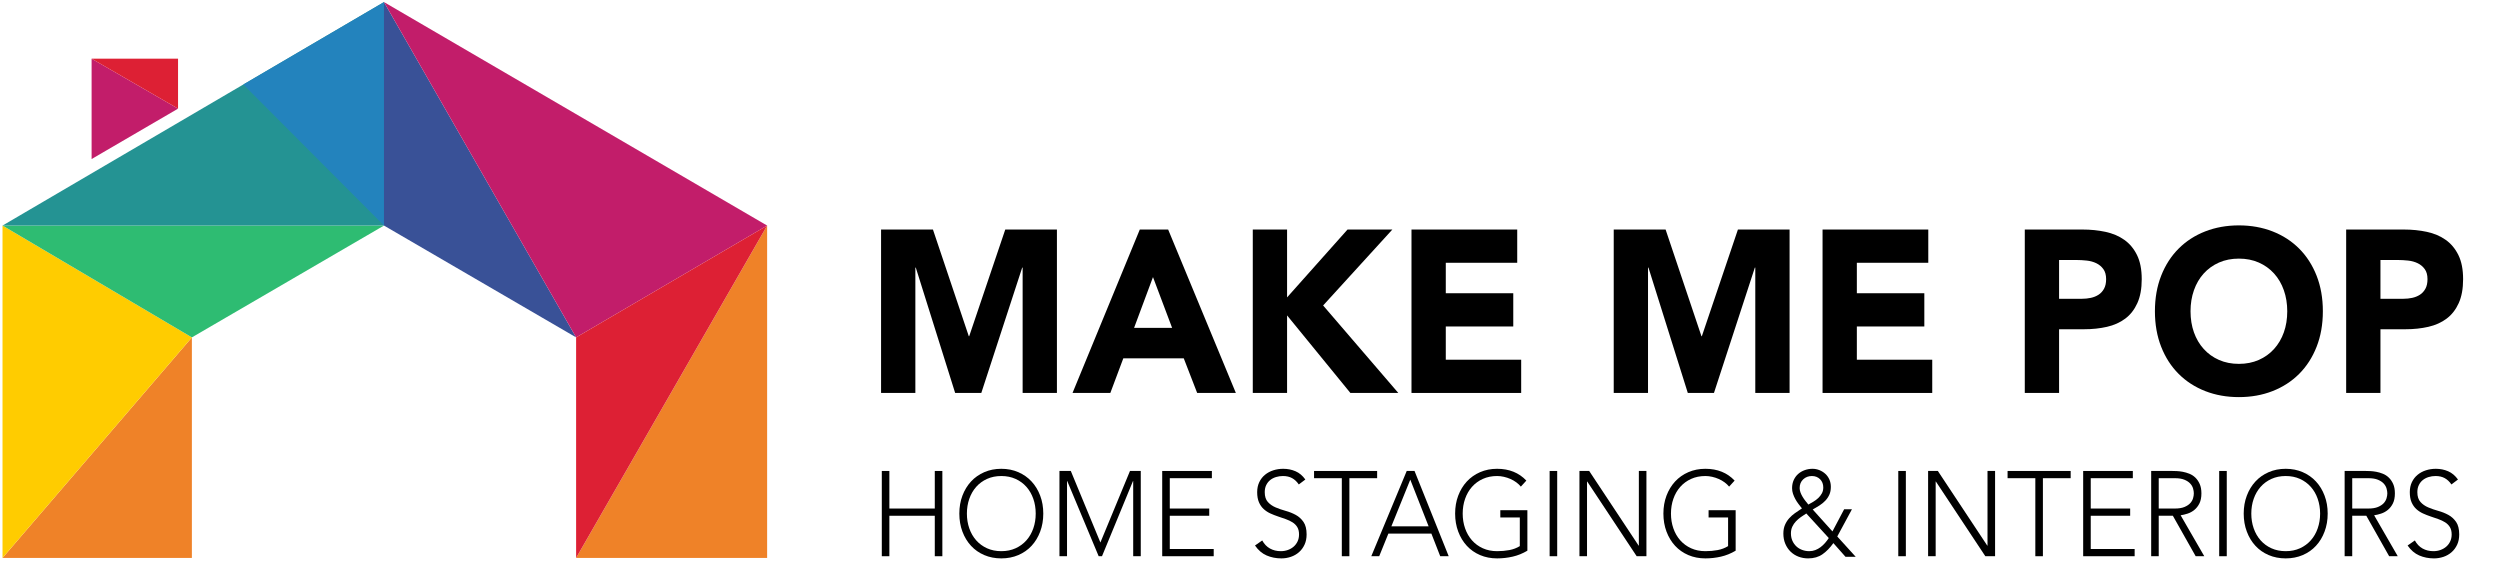
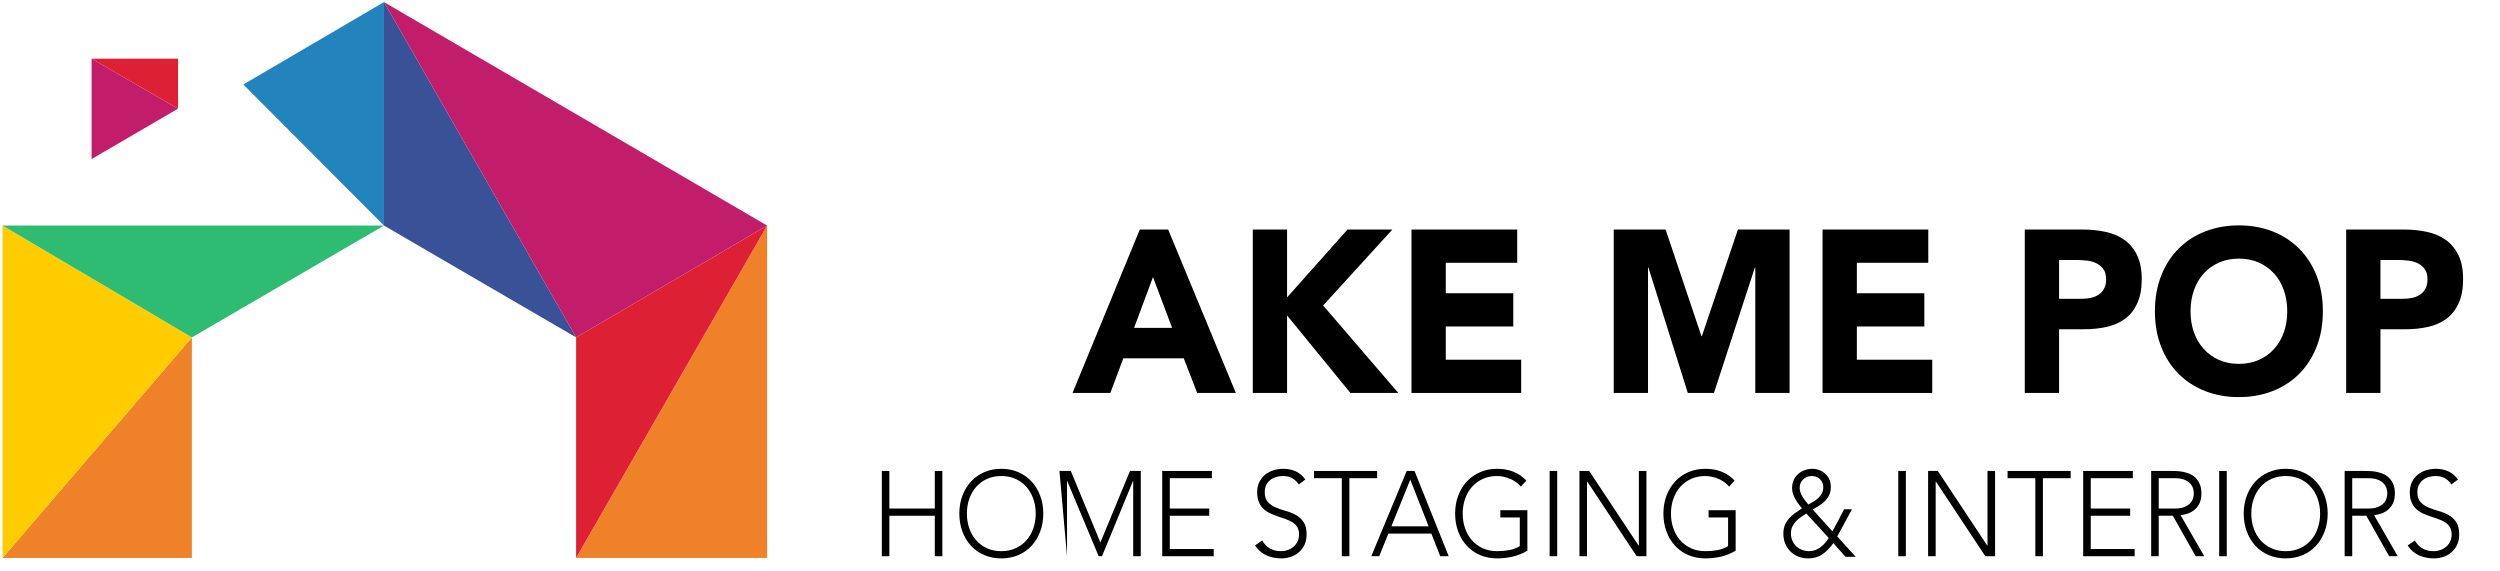
<svg xmlns="http://www.w3.org/2000/svg" width="100%" height="100%" viewBox="0 0 994 227" version="1.1" xml:space="preserve" style="fill-rule:evenodd;clip-rule:evenodd;stroke-linejoin:round;stroke-miterlimit:2;">
  <g id="Artboard1" transform="matrix(1,0,0,1,-175,-254.827)">
    <rect x="175" y="254.827" width="993.096" height="226.179" style="fill:none;" />
    <g transform="matrix(1,0,0,1,1,0.827)">
      <g transform="matrix(1,0,0,1,-891.839,-132.139)">
        <path d="M1066.84,607.963L1142.13,607.963L1142.13,520.287L1066.84,607.963Z" style="fill:rgb(239,130,40);" />
      </g>
      <g transform="matrix(1,0,0,1,-891.839,-132.139)">
        <path d="M1066.84,475.824L1142.13,520.287L1066.84,607.963L1066.84,475.824Z" style="fill:rgb(255,204,0);" />
      </g>
      <g transform="matrix(1,0,0,1,-891.839,-132.139)">
        <path d="M1066.84,475.824L1142.13,520.287L1218.51,475.824L1066.84,475.824Z" style="fill:rgb(46,188,114);" />
      </g>
      <g transform="matrix(1,0,0,1,-891.839,-132.139)">
-         <path d="M1218.51,475.824L1218.51,386.965L1066.84,475.824L1218.51,475.824Z" style="fill:rgb(36,147,147);" />
-       </g>
+         </g>
      <g transform="matrix(1,0,0,1,-891.839,-132.139)">
        <path d="M1218.51,386.965L1218.51,475.824L1162.58,419.735L1218.51,386.965Z" style="fill:rgb(35,131,189);" />
      </g>
      <g transform="matrix(1,0,0,1,-891.839,-132.139)">
        <path d="M1218.51,386.965L1218.51,475.824L1294.9,520.287L1218.51,386.965Z" style="fill:rgb(57,81,151);" />
      </g>
      <g transform="matrix(1,0,0,1,-891.839,-132.139)">
        <path d="M1218.51,386.965L1370.85,475.824L1294.9,520.287L1218.51,386.965Z" style="fill:rgb(194,29,106);" />
      </g>
      <g transform="matrix(1,0,0,1,-891.839,-132.139)">
        <path d="M1294.9,607.963L1370.85,607.963L1370.85,475.824L1294.9,607.963Z" style="fill:rgb(239,130,40);" />
      </g>
      <g transform="matrix(1,0,0,1,-891.839,-132.139)">
        <path d="M1370.85,475.824L1294.9,520.287L1294.9,607.963L1370.85,475.824Z" style="fill:rgb(221,32,52);" />
      </g>
      <g transform="matrix(1,0,0,1,-891.839,-132.139)">
        <path d="M1102.26,449.375L1102.26,409.471L1136.63,429.338L1102.26,449.375Z" style="fill:rgb(194,29,106);" />
      </g>
      <g transform="matrix(1,0,0,1,-891.839,-132.139)">
        <path d="M1102.26,409.471L1136.63,429.338L1136.63,409.471L1102.26,409.471Z" style="fill:rgb(221,32,52);" />
      </g>
    </g>
    <g transform="matrix(0.912,0,0,0.912,76.266,56.002)">
      <path d="M492.695,423.334L495.995,423.334L495.995,439.714L515.795,439.714L515.795,423.334L519.095,423.334L519.095,460.504L515.795,460.504L515.795,442.864L495.995,442.864L495.995,460.504L492.695,460.504L492.695,423.334Z" style="fill-rule:nonzero;" />
      <path d="M526.495,441.919C526.495,439.084 526.945,436.476 527.845,434.096C528.745,431.716 529.995,429.66 531.595,427.927C533.195,426.195 535.12,424.839 537.37,423.859C539.62,422.879 542.095,422.389 544.795,422.389C547.495,422.389 549.97,422.879 552.22,423.859C554.47,424.839 556.395,426.195 557.995,427.927C559.595,429.66 560.845,431.716 561.745,434.096C562.645,436.476 563.095,439.084 563.095,441.919C563.095,444.754 562.645,447.37 561.745,449.767C560.845,452.165 559.595,454.23 557.995,455.962C556.395,457.695 554.47,459.042 552.22,460.005C549.97,460.967 547.495,461.449 544.795,461.449C542.095,461.449 539.62,460.967 537.37,460.005C535.12,459.042 533.195,457.695 531.595,455.962C529.995,454.23 528.745,452.165 527.845,449.767C526.945,447.37 526.495,444.754 526.495,441.919ZM529.795,441.919C529.795,444.229 530.145,446.381 530.845,448.376C531.545,450.371 532.545,452.104 533.845,453.574C535.145,455.044 536.72,456.199 538.57,457.039C540.42,457.879 542.495,458.299 544.795,458.299C547.095,458.299 549.17,457.879 551.02,457.039C552.87,456.199 554.445,455.044 555.745,453.574C557.045,452.104 558.045,450.371 558.745,448.376C559.445,446.381 559.795,444.229 559.795,441.919C559.795,439.609 559.445,437.456 558.745,435.461C558.045,433.466 557.045,431.734 555.745,430.264C554.445,428.794 552.87,427.639 551.02,426.799C549.17,425.959 547.095,425.539 544.795,425.539C542.495,425.539 540.42,425.959 538.57,426.799C536.72,427.639 535.145,428.794 533.845,430.264C532.545,431.734 531.545,433.466 530.845,435.461C530.145,437.456 529.795,439.609 529.795,441.919Z" style="fill-rule:nonzero;" />
-       <path d="M570.145,423.334L575.095,423.334L587.995,454.519L600.895,423.334L605.595,423.334L605.595,460.504L602.295,460.504L602.295,427.744L602.195,427.744L588.695,460.504L587.245,460.504L573.545,427.744L573.445,427.744L573.445,460.504L570.145,460.504L570.145,423.334Z" style="fill-rule:nonzero;" />
+       <path d="M570.145,423.334L575.095,423.334L587.995,454.519L600.895,423.334L605.595,423.334L605.595,460.504L602.295,460.504L602.295,427.744L602.195,427.744L588.695,460.504L587.245,460.504L573.545,427.744L573.445,427.744L573.445,460.504L570.145,423.334Z" style="fill-rule:nonzero;" />
      <path d="M614.945,423.334L636.595,423.334L636.595,426.484L618.245,426.484L618.245,439.714L635.445,439.714L635.445,442.864L618.245,442.864L618.245,457.354L637.395,457.354L637.395,460.504L614.945,460.504L614.945,423.334Z" style="fill-rule:nonzero;" />
      <path d="M658.545,453.626C659.412,455.201 660.537,456.374 661.92,457.144C663.303,457.914 664.878,458.299 666.645,458.299C667.745,458.299 668.778,458.124 669.745,457.774C670.712,457.424 671.553,456.934 672.27,456.304C672.987,455.674 673.553,454.912 673.97,454.02C674.387,453.127 674.595,452.121 674.595,451.001C674.595,449.706 674.337,448.639 673.82,447.799C673.303,446.959 672.612,446.267 671.745,445.725C670.878,445.182 669.903,444.719 668.82,444.334C667.737,443.949 666.62,443.564 665.47,443.179C664.32,442.794 663.203,442.356 662.12,441.866C661.037,441.376 660.062,440.737 659.195,439.95C658.328,439.162 657.637,438.174 657.12,436.984C656.603,435.794 656.345,434.324 656.345,432.574C656.345,430.929 656.653,429.467 657.27,428.19C657.887,426.912 658.72,425.845 659.77,424.987C660.82,424.13 662.028,423.482 663.395,423.045C664.762,422.607 666.195,422.389 667.695,422.389C669.628,422.389 671.42,422.747 673.07,423.465C674.72,424.182 676.145,425.381 677.345,427.061L674.495,429.214C673.662,427.989 672.687,427.07 671.57,426.457C670.453,425.845 669.128,425.539 667.595,425.539C666.528,425.539 665.512,425.687 664.545,425.985C663.578,426.282 662.737,426.72 662.02,427.297C661.303,427.875 660.728,428.601 660.295,429.476C659.862,430.351 659.645,431.384 659.645,432.574C659.645,434.429 660.095,435.855 660.995,436.852C661.895,437.85 663.02,438.637 664.37,439.215C665.72,439.792 667.187,440.3 668.77,440.737C670.353,441.175 671.82,441.761 673.17,442.496C674.52,443.231 675.645,444.255 676.545,445.567C677.445,446.88 677.895,448.691 677.895,451.001C677.895,452.681 677.595,454.169 676.995,455.464C676.395,456.759 675.587,457.852 674.57,458.745C673.553,459.637 672.378,460.311 671.045,460.766C669.712,461.221 668.328,461.449 666.895,461.449C664.562,461.449 662.412,461.02 660.445,460.162C658.478,459.305 656.795,457.861 655.395,455.831L658.545,453.626Z" style="fill-rule:nonzero;" />
      <path d="M693.245,426.484L681.145,426.484L681.145,423.334L708.645,423.334L708.645,426.484L696.545,426.484L696.545,460.504L693.245,460.504L693.245,426.484Z" style="fill-rule:nonzero;" />
      <path d="M721.545,423.334L724.945,423.334L739.845,460.504L736.145,460.504L732.295,450.634L713.545,450.634L709.545,460.504L706.095,460.504L721.545,423.334ZM723.095,427.114L714.845,447.484L731.095,447.484L723.095,427.114Z" style="fill-rule:nonzero;" />
      <path d="M774.145,458.089C772.078,459.314 769.937,460.18 767.72,460.687C765.503,461.195 763.245,461.449 760.945,461.449C758.245,461.449 755.77,460.967 753.52,460.005C751.27,459.042 749.345,457.695 747.745,455.962C746.145,454.23 744.895,452.165 743.995,449.767C743.095,447.37 742.645,444.754 742.645,441.919C742.645,439.084 743.095,436.476 743.995,434.096C744.895,431.716 746.145,429.66 747.745,427.927C749.345,426.195 751.27,424.839 753.52,423.859C755.77,422.879 758.245,422.389 760.945,422.389C766.212,422.389 770.462,424.104 773.695,427.534L771.295,430.159C770.762,429.494 770.103,428.872 769.32,428.295C768.537,427.717 767.687,427.227 766.77,426.825C765.853,426.422 764.895,426.107 763.895,425.88C762.895,425.652 761.912,425.539 760.945,425.539C758.645,425.539 756.57,425.959 754.72,426.799C752.87,427.639 751.295,428.794 749.995,430.264C748.695,431.734 747.695,433.466 746.995,435.461C746.295,437.456 745.945,439.609 745.945,441.919C745.945,444.229 746.295,446.381 746.995,448.376C747.695,450.371 748.695,452.104 749.995,453.574C751.295,455.044 752.87,456.199 754.72,457.039C756.57,457.879 758.645,458.299 760.945,458.299C762.845,458.299 764.628,458.141 766.295,457.826C767.962,457.511 769.478,456.934 770.845,456.094L770.845,443.599L762.345,443.599L762.345,440.449L774.145,440.449L774.145,458.089Z" style="fill-rule:nonzero;" />
      <rect x="783.845" y="423.334" width="3.3" height="37.17" style="fill-rule:nonzero;" />
      <path d="M796.845,423.334L801.095,423.334L822.645,455.884L822.745,455.884L822.745,423.334L826.045,423.334L826.045,460.504L821.795,460.504L800.245,427.954L800.145,427.954L800.145,460.504L796.845,460.504L796.845,423.334Z" style="fill-rule:nonzero;" />
      <path d="M864.945,458.089C862.878,459.314 860.737,460.18 858.52,460.687C856.303,461.195 854.045,461.449 851.745,461.449C849.045,461.449 846.57,460.967 844.32,460.005C842.07,459.042 840.145,457.695 838.545,455.962C836.945,454.23 835.695,452.165 834.795,449.767C833.895,447.37 833.445,444.754 833.445,441.919C833.445,439.084 833.895,436.476 834.795,434.096C835.695,431.716 836.945,429.66 838.545,427.927C840.145,426.195 842.07,424.839 844.32,423.859C846.57,422.879 849.045,422.389 851.745,422.389C857.012,422.389 861.262,424.104 864.495,427.534L862.095,430.159C861.562,429.494 860.903,428.872 860.12,428.295C859.337,427.717 858.487,427.227 857.57,426.825C856.653,426.422 855.695,426.107 854.695,425.88C853.695,425.652 852.712,425.539 851.745,425.539C849.445,425.539 847.37,425.959 845.52,426.799C843.67,427.639 842.095,428.794 840.795,430.264C839.495,431.734 838.495,433.466 837.795,435.461C837.095,437.456 836.745,439.609 836.745,441.919C836.745,444.229 837.095,446.381 837.795,448.376C838.495,450.371 839.495,452.104 840.795,453.574C842.095,455.044 843.67,456.199 845.52,457.039C847.37,457.879 849.445,458.299 851.745,458.299C853.645,458.299 855.428,458.141 857.095,457.826C858.762,457.511 860.278,456.934 861.645,456.094L861.645,443.599L853.145,443.599L853.145,440.449L864.945,440.449L864.945,458.089Z" style="fill-rule:nonzero;" />
      <path d="M907.145,449.689L912.245,440.029L915.645,440.029L909.245,451.894L917.295,460.766L912.845,460.766L907.545,454.781C906.112,456.811 904.537,458.43 902.82,459.637C901.103,460.845 899.012,461.449 896.545,461.449C895.045,461.449 893.637,461.195 892.32,460.687C891.003,460.18 889.862,459.454 888.895,458.509C887.928,457.564 887.162,456.426 886.595,455.096C886.028,453.766 885.745,452.279 885.745,450.634C885.745,449.199 885.978,447.939 886.445,446.854C886.912,445.769 887.52,444.806 888.27,443.966C889.02,443.126 889.878,442.365 890.845,441.682C891.812,441 892.812,440.326 893.845,439.661C893.345,439.031 892.837,438.375 892.32,437.692C891.803,437.01 891.345,436.301 890.945,435.566C890.545,434.831 890.212,434.07 889.945,433.282C889.678,432.495 889.545,431.681 889.545,430.841C889.545,429.511 889.787,428.321 890.27,427.271C890.753,426.221 891.403,425.337 892.22,424.62C893.037,423.902 893.987,423.351 895.07,422.966C896.153,422.581 897.278,422.389 898.445,422.389C899.478,422.389 900.478,422.581 901.445,422.966C902.412,423.351 903.27,423.885 904.02,424.567C904.77,425.25 905.362,426.072 905.795,427.035C906.228,427.997 906.445,429.074 906.445,430.264C906.445,431.594 906.22,432.749 905.77,433.729C905.32,434.709 904.72,435.584 903.97,436.354C903.22,437.124 902.378,437.806 901.445,438.401C900.512,438.996 899.545,439.574 898.545,440.134L907.145,449.689ZM898.195,425.539C896.695,425.539 895.428,426.02 894.395,426.982C893.362,427.945 892.845,429.214 892.845,430.789C892.845,431.419 892.97,432.066 893.22,432.731C893.47,433.396 893.787,434.044 894.17,434.674C894.553,435.304 894.97,435.899 895.42,436.459C895.87,437.019 896.278,437.526 896.645,437.981C897.345,437.596 898.078,437.176 898.845,436.721C899.612,436.266 900.312,435.741 900.945,435.146C901.578,434.551 902.103,433.877 902.52,433.125C902.937,432.372 903.145,431.506 903.145,430.526C903.145,429.056 902.678,427.857 901.745,426.93C900.812,426.002 899.628,425.539 898.195,425.539ZM895.745,441.866C894.945,442.356 894.153,442.881 893.37,443.441C892.587,444.001 891.87,444.622 891.22,445.305C890.57,445.987 890.045,446.757 889.645,447.615C889.245,448.472 889.045,449.444 889.045,450.529C889.045,451.719 889.253,452.786 889.67,453.731C890.087,454.676 890.653,455.49 891.37,456.172C892.087,456.855 892.937,457.38 893.92,457.747C894.903,458.115 895.945,458.299 897.045,458.299C897.978,458.299 898.853,458.141 899.67,457.826C900.487,457.511 901.245,457.091 901.945,456.566C902.645,456.041 903.295,455.437 903.895,454.755C904.495,454.072 905.045,453.346 905.545,452.576L895.745,441.866Z" style="fill-rule:nonzero;" />
      <rect x="935.845" y="423.334" width="3.3" height="37.17" style="fill-rule:nonzero;" />
      <path d="M948.845,423.334L953.095,423.334L974.645,455.884L974.745,455.884L974.745,423.334L978.045,423.334L978.045,460.504L973.795,460.504L952.245,427.954L952.145,427.954L952.145,460.504L948.845,460.504L948.845,423.334Z" style="fill-rule:nonzero;" />
      <path d="M995.595,426.484L983.495,426.484L983.495,423.334L1011,423.334L1011,426.484L998.895,426.484L998.895,460.504L995.595,460.504L995.595,426.484Z" style="fill-rule:nonzero;" />
      <path d="M1016.45,423.334L1038.1,423.334L1038.1,426.484L1019.75,426.484L1019.75,439.714L1036.94,439.714L1036.94,442.864L1019.75,442.864L1019.75,457.354L1038.89,457.354L1038.89,460.504L1016.45,460.504L1016.45,423.334Z" style="fill-rule:nonzero;" />
      <path d="M1049.39,439.714L1056.39,439.714C1058.13,439.714 1059.54,439.486 1060.62,439.031C1061.7,438.576 1062.55,438.016 1063.14,437.351C1063.75,436.686 1064.15,435.969 1064.37,435.199C1064.59,434.429 1064.69,433.729 1064.69,433.099C1064.69,432.469 1064.59,431.769 1064.37,430.999C1064.15,430.229 1063.75,429.511 1063.14,428.846C1062.55,428.181 1061.7,427.621 1060.62,427.166C1059.54,426.711 1058.13,426.484 1056.39,426.484L1049.39,426.484L1049.39,439.714ZM1046.1,423.334L1055.39,423.334C1055.86,423.334 1056.5,423.351 1057.3,423.386C1058.1,423.421 1058.96,423.526 1059.89,423.701C1060.83,423.876 1061.78,424.156 1062.75,424.541C1063.71,424.926 1064.58,425.486 1065.35,426.221C1066.11,426.956 1066.75,427.884 1067.25,429.004C1067.75,430.124 1068,431.489 1068,433.099C1068,434.884 1067.7,436.354 1067.12,437.509C1066.54,438.664 1065.8,439.6 1064.92,440.317C1064.04,441.035 1063.06,441.569 1062,441.919C1060.93,442.269 1059.91,442.514 1058.94,442.654L1069.25,460.504L1065.5,460.504L1055.55,442.864L1049.39,442.864L1049.39,460.504L1046.1,460.504L1046.1,423.334Z" style="fill-rule:nonzero;" />
      <rect x="1075.75" y="423.334" width="3.3" height="37.17" style="fill-rule:nonzero;" />
      <path d="M1086.44,441.919C1086.44,439.084 1086.89,436.476 1087.8,434.096C1088.69,431.716 1089.94,429.66 1091.55,427.927C1093.14,426.195 1095.07,424.839 1097.32,423.859C1099.57,422.879 1102.05,422.389 1104.75,422.389C1107.44,422.389 1109.92,422.879 1112.17,423.859C1114.42,424.839 1116.35,426.195 1117.94,427.927C1119.55,429.66 1120.8,431.716 1121.69,434.096C1122.6,436.476 1123.05,439.084 1123.05,441.919C1123.05,444.754 1122.6,447.37 1121.69,449.767C1120.8,452.165 1119.55,454.23 1117.94,455.962C1116.35,457.695 1114.42,459.042 1112.17,460.005C1109.92,460.967 1107.44,461.449 1104.75,461.449C1102.05,461.449 1099.57,460.967 1097.32,460.005C1095.07,459.042 1093.14,457.695 1091.55,455.962C1089.94,454.23 1088.69,452.165 1087.8,449.767C1086.89,447.37 1086.44,444.754 1086.44,441.919ZM1089.75,441.919C1089.75,444.229 1090.1,446.381 1090.8,448.376C1091.5,450.371 1092.5,452.104 1093.8,453.574C1095.1,455.044 1096.67,456.199 1098.52,457.039C1100.37,457.879 1102.44,458.299 1104.75,458.299C1107.05,458.299 1109.12,457.879 1110.97,457.039C1112.82,456.199 1114.39,455.044 1115.69,453.574C1117,452.104 1118,450.371 1118.69,448.376C1119.39,446.381 1119.75,444.229 1119.75,441.919C1119.75,439.609 1119.39,437.456 1118.69,435.461C1118,433.466 1117,431.734 1115.69,430.264C1114.39,428.794 1112.82,427.639 1110.97,426.799C1109.12,425.959 1107.05,425.539 1104.75,425.539C1102.44,425.539 1100.37,425.959 1098.52,426.799C1096.67,427.639 1095.1,428.794 1093.8,430.264C1092.5,431.734 1091.5,433.466 1090.8,435.461C1090.1,437.456 1089.75,439.609 1089.75,441.919Z" style="fill-rule:nonzero;" />
      <path d="M1133.75,439.714L1140.75,439.714C1142.48,439.714 1143.89,439.486 1144.97,439.031C1146.05,438.576 1146.89,438.016 1147.5,437.351C1148.1,436.686 1148.5,435.969 1148.72,435.199C1148.94,434.429 1149.05,433.729 1149.05,433.099C1149.05,432.469 1148.94,431.769 1148.72,430.999C1148.5,430.229 1148.1,429.511 1147.5,428.846C1146.89,428.181 1146.05,427.621 1144.97,427.166C1143.89,426.711 1142.48,426.484 1140.75,426.484L1133.75,426.484L1133.75,439.714ZM1130.44,423.334L1139.75,423.334C1140.21,423.334 1140.85,423.351 1141.64,423.386C1142.44,423.421 1143.31,423.526 1144.25,423.701C1145.18,423.876 1146.13,424.156 1147.1,424.541C1148.06,424.926 1148.93,425.486 1149.69,426.221C1150.46,426.956 1151.1,427.884 1151.6,429.004C1152.1,430.124 1152.35,431.489 1152.35,433.099C1152.35,434.884 1152.05,436.354 1151.47,437.509C1150.89,438.664 1150.15,439.6 1149.27,440.317C1148.39,441.035 1147.41,441.569 1146.35,441.919C1145.28,442.269 1144.26,442.514 1143.3,442.654L1153.6,460.504L1149.85,460.504L1139.89,442.864L1133.75,442.864L1133.75,460.504L1130.44,460.504L1130.44,423.334Z" style="fill-rule:nonzero;" />
      <path d="M1161.05,453.626C1161.91,455.201 1163.04,456.374 1164.42,457.144C1165.8,457.914 1167.38,458.299 1169.14,458.299C1170.25,458.299 1171.28,458.124 1172.25,457.774C1173.21,457.424 1174.05,456.934 1174.77,456.304C1175.49,455.674 1176.05,454.912 1176.47,454.02C1176.89,453.127 1177.1,452.121 1177.1,451.001C1177.1,449.706 1176.84,448.639 1176.32,447.799C1175.8,446.959 1175.11,446.267 1174.25,445.725C1173.38,445.182 1172.4,444.719 1171.32,444.334C1170.24,443.949 1169.12,443.564 1167.97,443.179C1166.82,442.794 1165.7,442.356 1164.62,441.866C1163.54,441.376 1162.56,440.737 1161.69,439.95C1160.83,439.162 1160.14,438.174 1159.62,436.984C1159.1,435.794 1158.85,434.324 1158.85,432.574C1158.85,430.929 1159.15,429.467 1159.77,428.19C1160.39,426.912 1161.22,425.845 1162.27,424.987C1163.32,424.13 1164.53,423.482 1165.89,423.045C1167.26,422.607 1168.69,422.389 1170.19,422.389C1172.13,422.389 1173.92,422.747 1175.57,423.465C1177.22,424.182 1178.64,425.381 1179.85,427.061L1177,429.214C1176.16,427.989 1175.19,427.07 1174.07,426.457C1172.95,425.845 1171.63,425.539 1170.1,425.539C1169.03,425.539 1168.01,425.687 1167.05,425.985C1166.08,426.282 1165.24,426.72 1164.52,427.297C1163.8,427.875 1163.23,428.601 1162.8,429.476C1162.36,430.351 1162.14,431.384 1162.14,432.574C1162.14,434.429 1162.6,435.855 1163.5,436.852C1164.39,437.85 1165.52,438.637 1166.87,439.215C1168.22,439.792 1169.69,440.3 1171.27,440.737C1172.85,441.175 1174.32,441.761 1175.67,442.496C1177.02,443.231 1178.14,444.255 1179.05,445.567C1179.94,446.88 1180.39,448.691 1180.39,451.001C1180.39,452.681 1180.1,454.169 1179.5,455.464C1178.89,456.759 1178.09,457.852 1177.07,458.745C1176.05,459.637 1174.88,460.311 1173.55,460.766C1172.21,461.221 1170.83,461.449 1169.39,461.449C1167.06,461.449 1164.91,461.02 1162.94,460.162C1160.98,459.305 1159.3,457.861 1157.89,455.831L1161.05,453.626Z" style="fill-rule:nonzero;" />
    </g>
    <g transform="matrix(1.748,0,0,1.748,-333.733,-393.897)">
-       <path d="M491.445,423.334L503.245,423.334L511.395,447.589L511.495,447.589L519.695,423.334L531.445,423.334L531.445,460.504L523.645,460.504L523.645,431.996L523.545,431.996L514.245,460.504L508.295,460.504L499.345,431.996L499.245,431.996L499.245,460.504L491.445,460.504L491.445,423.334Z" style="fill-rule:nonzero;" />
      <path d="M550.295,423.334L556.745,423.334L572.145,460.504L563.345,460.504L560.295,452.629L546.545,452.629L543.595,460.504L534.995,460.504L550.295,423.334ZM553.295,434.149L548.995,445.699L557.645,445.699L553.295,434.149Z" style="fill-rule:nonzero;" />
      <path d="M575.995,423.334L583.795,423.334L583.795,438.769L597.545,423.334L607.745,423.334L591.995,440.606L609.095,460.504L598.195,460.504L583.795,442.864L583.795,460.504L575.995,460.504L575.995,423.334Z" style="fill-rule:nonzero;" />
      <path d="M612.095,423.334L636.145,423.334L636.145,430.894L619.895,430.894L619.895,437.824L635.245,437.824L635.245,445.384L619.895,445.384L619.895,452.944L637.045,452.944L637.045,460.504L612.095,460.504L612.095,423.334Z" style="fill-rule:nonzero;" />
      <path d="M658.095,423.334L669.895,423.334L678.045,447.589L678.145,447.589L686.345,423.334L698.095,423.334L698.095,460.504L690.295,460.504L690.295,431.996L690.195,431.996L680.895,460.504L674.945,460.504L665.995,431.996L665.895,431.996L665.895,460.504L658.095,460.504L658.095,423.334Z" style="fill-rule:nonzero;" />
      <path d="M705.595,423.334L729.645,423.334L729.645,430.894L713.395,430.894L713.395,437.824L728.745,437.824L728.745,445.384L713.395,445.384L713.395,452.944L730.545,452.944L730.545,460.504L705.595,460.504L705.595,423.334Z" style="fill-rule:nonzero;" />
      <path d="M751.595,423.334L764.745,423.334C766.578,423.334 768.312,423.509 769.945,423.859C771.578,424.209 773.003,424.812 774.22,425.67C775.437,426.527 776.403,427.682 777.12,429.135C777.837,430.587 778.195,432.416 778.195,434.621C778.195,436.791 777.862,438.611 777.195,440.081C776.528,441.551 775.612,442.724 774.445,443.599C773.278,444.474 771.895,445.095 770.295,445.462C768.695,445.83 766.962,446.014 765.095,446.014L759.395,446.014L759.395,460.504L751.595,460.504L751.595,423.334ZM759.395,439.084L764.595,439.084C765.295,439.084 765.97,439.014 766.62,438.874C767.27,438.734 767.853,438.497 768.37,438.165C768.887,437.832 769.303,437.377 769.62,436.8C769.937,436.222 770.095,435.496 770.095,434.621C770.095,433.676 769.887,432.915 769.47,432.337C769.053,431.76 768.52,431.314 767.87,430.999C767.22,430.684 766.495,430.482 765.695,430.395C764.895,430.307 764.128,430.264 763.395,430.264L759.395,430.264L759.395,439.084Z" style="fill-rule:nonzero;" />
      <path d="M781.195,441.919C781.195,438.944 781.67,436.249 782.62,433.834C783.57,431.419 784.895,429.362 786.595,427.665C788.295,425.967 790.312,424.664 792.645,423.754C794.978,422.844 797.528,422.389 800.295,422.389C803.062,422.389 805.612,422.844 807.945,423.754C810.278,424.664 812.295,425.967 813.995,427.665C815.695,429.362 817.02,431.419 817.97,433.834C818.92,436.249 819.395,438.944 819.395,441.919C819.395,444.894 818.92,447.589 817.97,450.004C817.02,452.419 815.695,454.475 813.995,456.172C812.295,457.87 810.278,459.174 807.945,460.084C805.612,460.994 803.062,461.449 800.295,461.449C797.528,461.449 794.978,460.994 792.645,460.084C790.312,459.174 788.295,457.87 786.595,456.172C784.895,454.475 783.57,452.419 782.62,450.004C781.67,447.589 781.195,444.894 781.195,441.919ZM789.295,441.919C789.295,443.669 789.553,445.27 790.07,446.722C790.587,448.175 791.328,449.435 792.295,450.502C793.262,451.57 794.42,452.401 795.77,452.996C797.12,453.591 798.628,453.889 800.295,453.889C801.962,453.889 803.47,453.591 804.82,452.996C806.17,452.401 807.328,451.57 808.295,450.502C809.262,449.435 810.003,448.175 810.52,446.722C811.037,445.27 811.295,443.669 811.295,441.919C811.295,440.204 811.037,438.611 810.52,437.141C810.003,435.671 809.262,434.402 808.295,433.335C807.328,432.267 806.17,431.436 804.82,430.841C803.47,430.246 801.962,429.949 800.295,429.949C798.628,429.949 797.12,430.246 795.77,430.841C794.42,431.436 793.262,432.267 792.295,433.335C791.328,434.402 790.587,435.671 790.07,437.141C789.553,438.611 789.295,440.204 789.295,441.919Z" style="fill-rule:nonzero;" />
      <path d="M824.695,423.334L837.845,423.334C839.678,423.334 841.412,423.509 843.045,423.859C844.678,424.209 846.103,424.812 847.32,425.67C848.537,426.527 849.503,427.682 850.22,429.135C850.937,430.587 851.295,432.416 851.295,434.621C851.295,436.791 850.962,438.611 850.295,440.081C849.628,441.551 848.712,442.724 847.545,443.599C846.378,444.474 844.995,445.095 843.395,445.462C841.795,445.83 840.062,446.014 838.195,446.014L832.495,446.014L832.495,460.504L824.695,460.504L824.695,423.334ZM832.495,439.084L837.695,439.084C838.395,439.084 839.07,439.014 839.72,438.874C840.37,438.734 840.953,438.497 841.47,438.165C841.987,437.832 842.403,437.377 842.72,436.8C843.037,436.222 843.195,435.496 843.195,434.621C843.195,433.676 842.987,432.915 842.57,432.337C842.153,431.76 841.62,431.314 840.97,430.999C840.32,430.684 839.595,430.482 838.795,430.395C837.995,430.307 837.228,430.264 836.495,430.264L832.495,430.264L832.495,439.084Z" style="fill-rule:nonzero;" />
    </g>
  </g>
</svg>